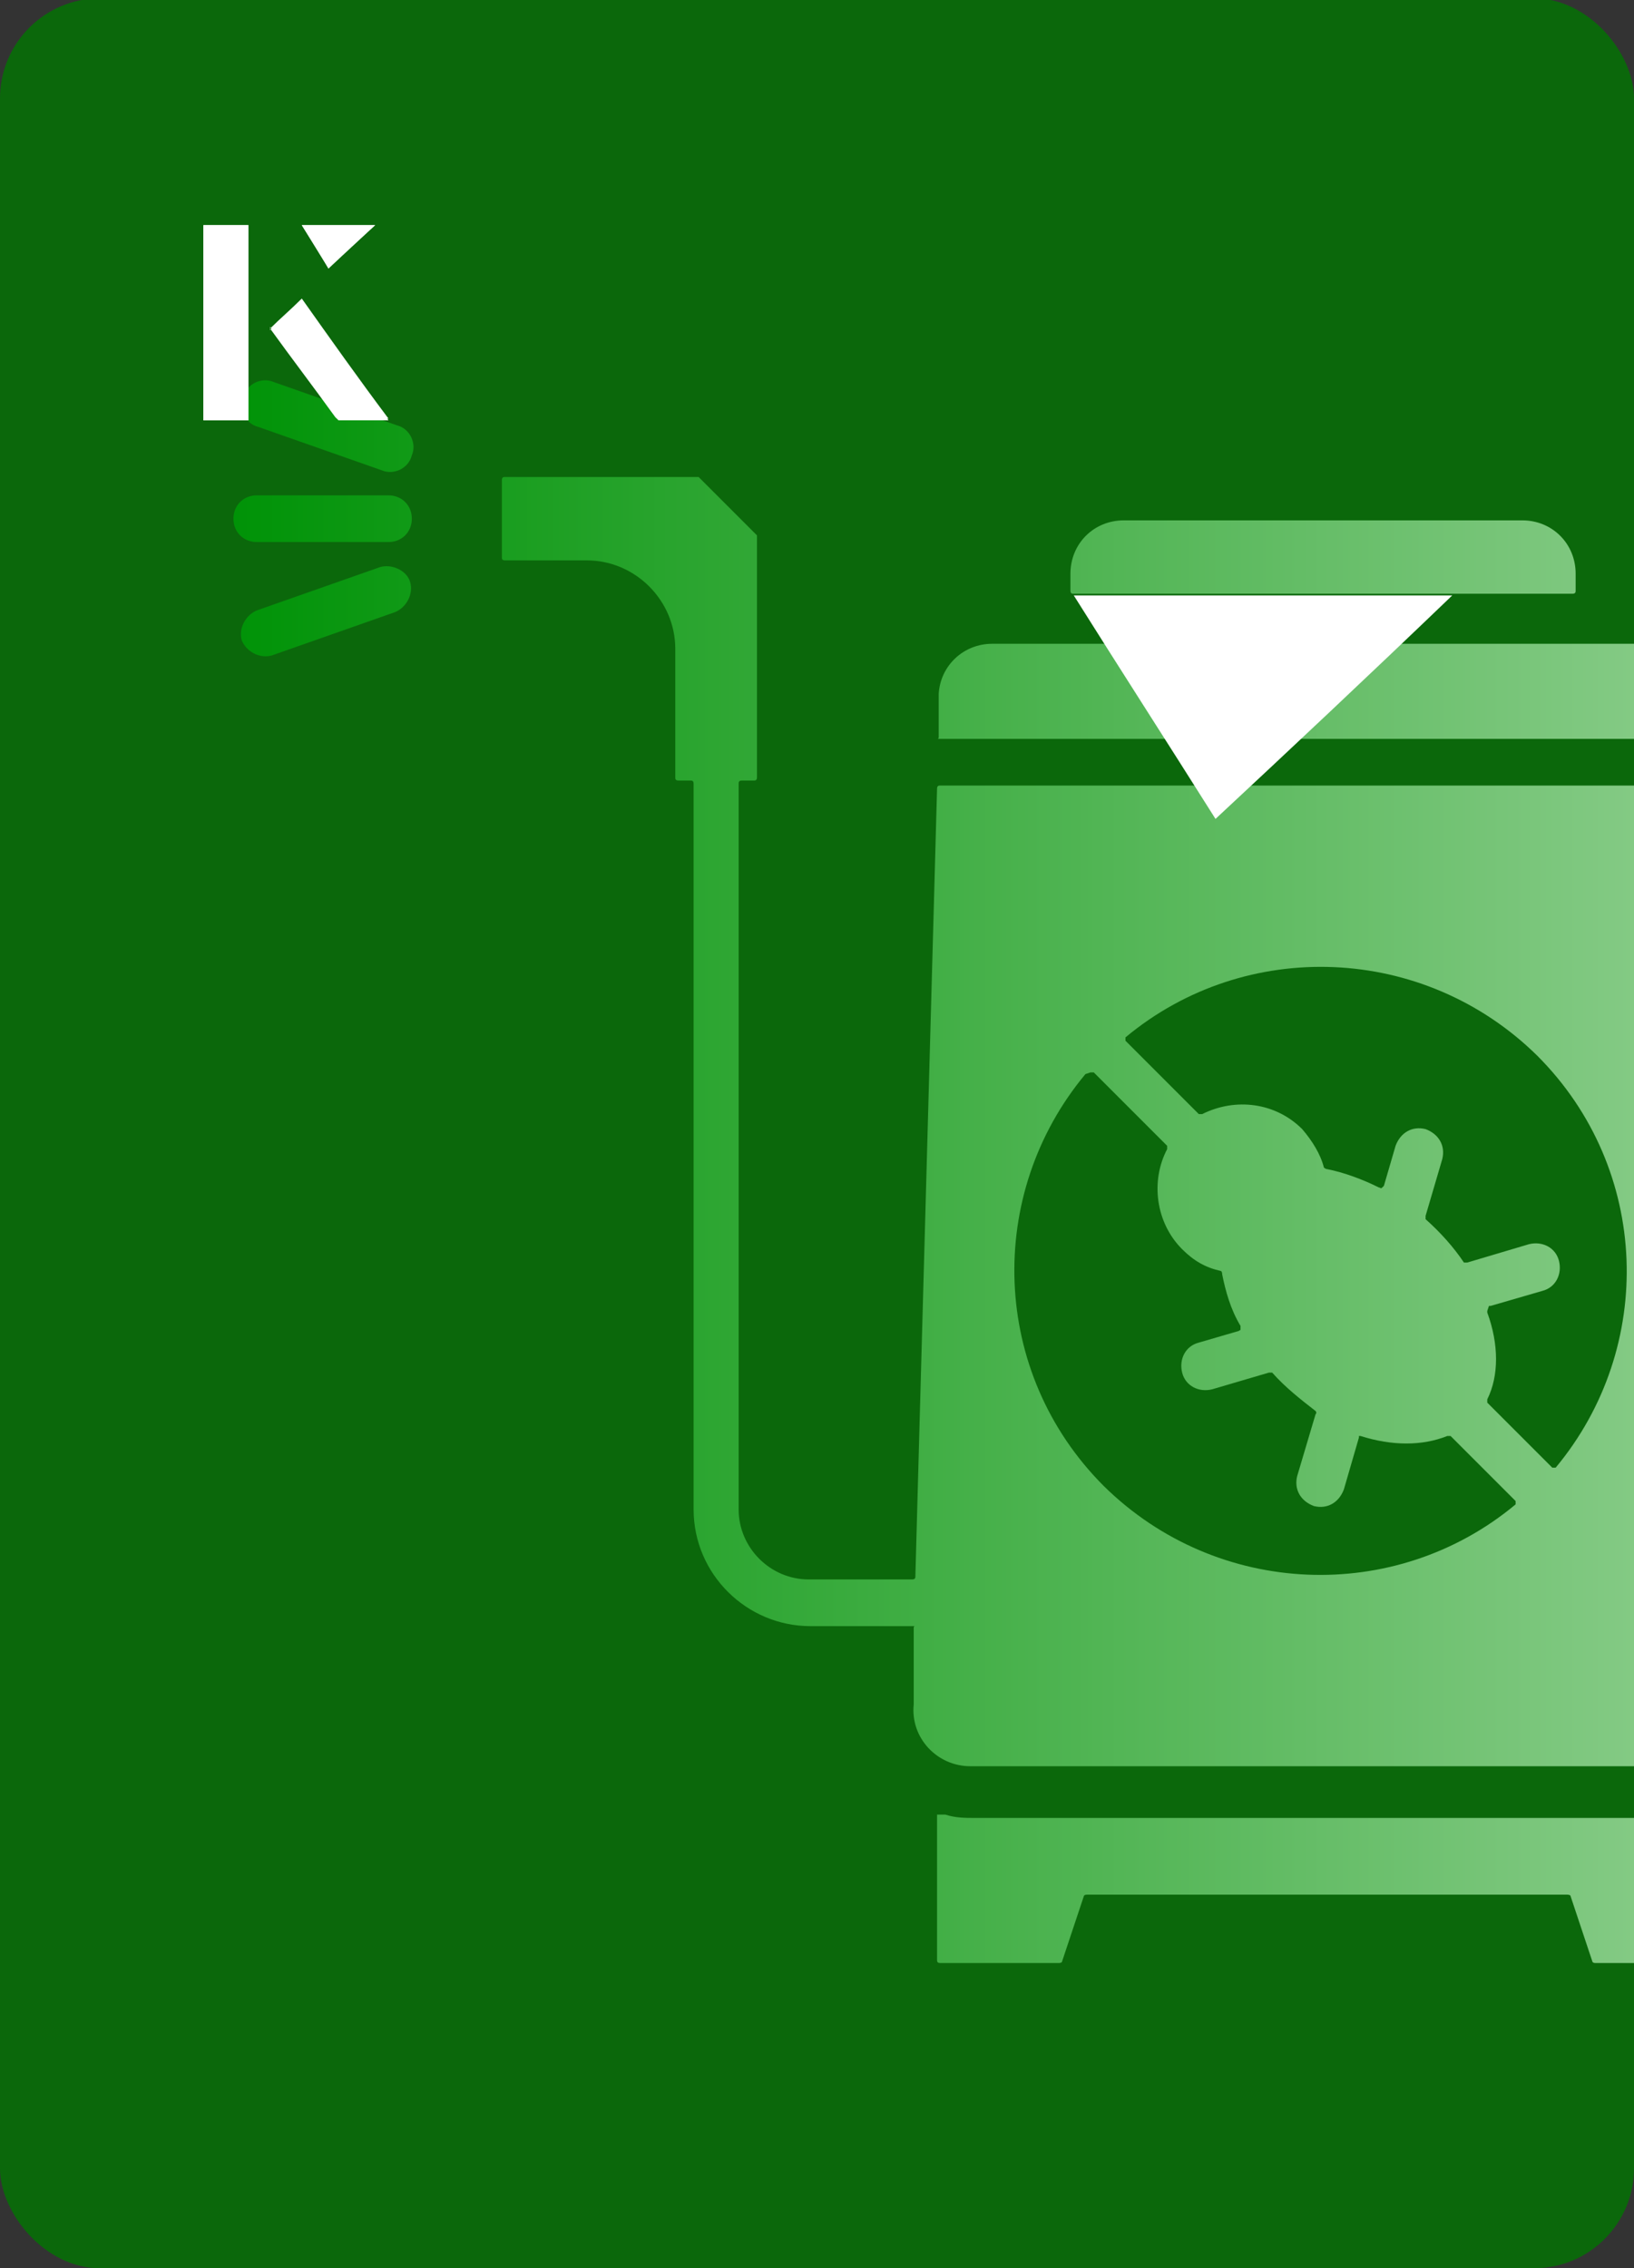
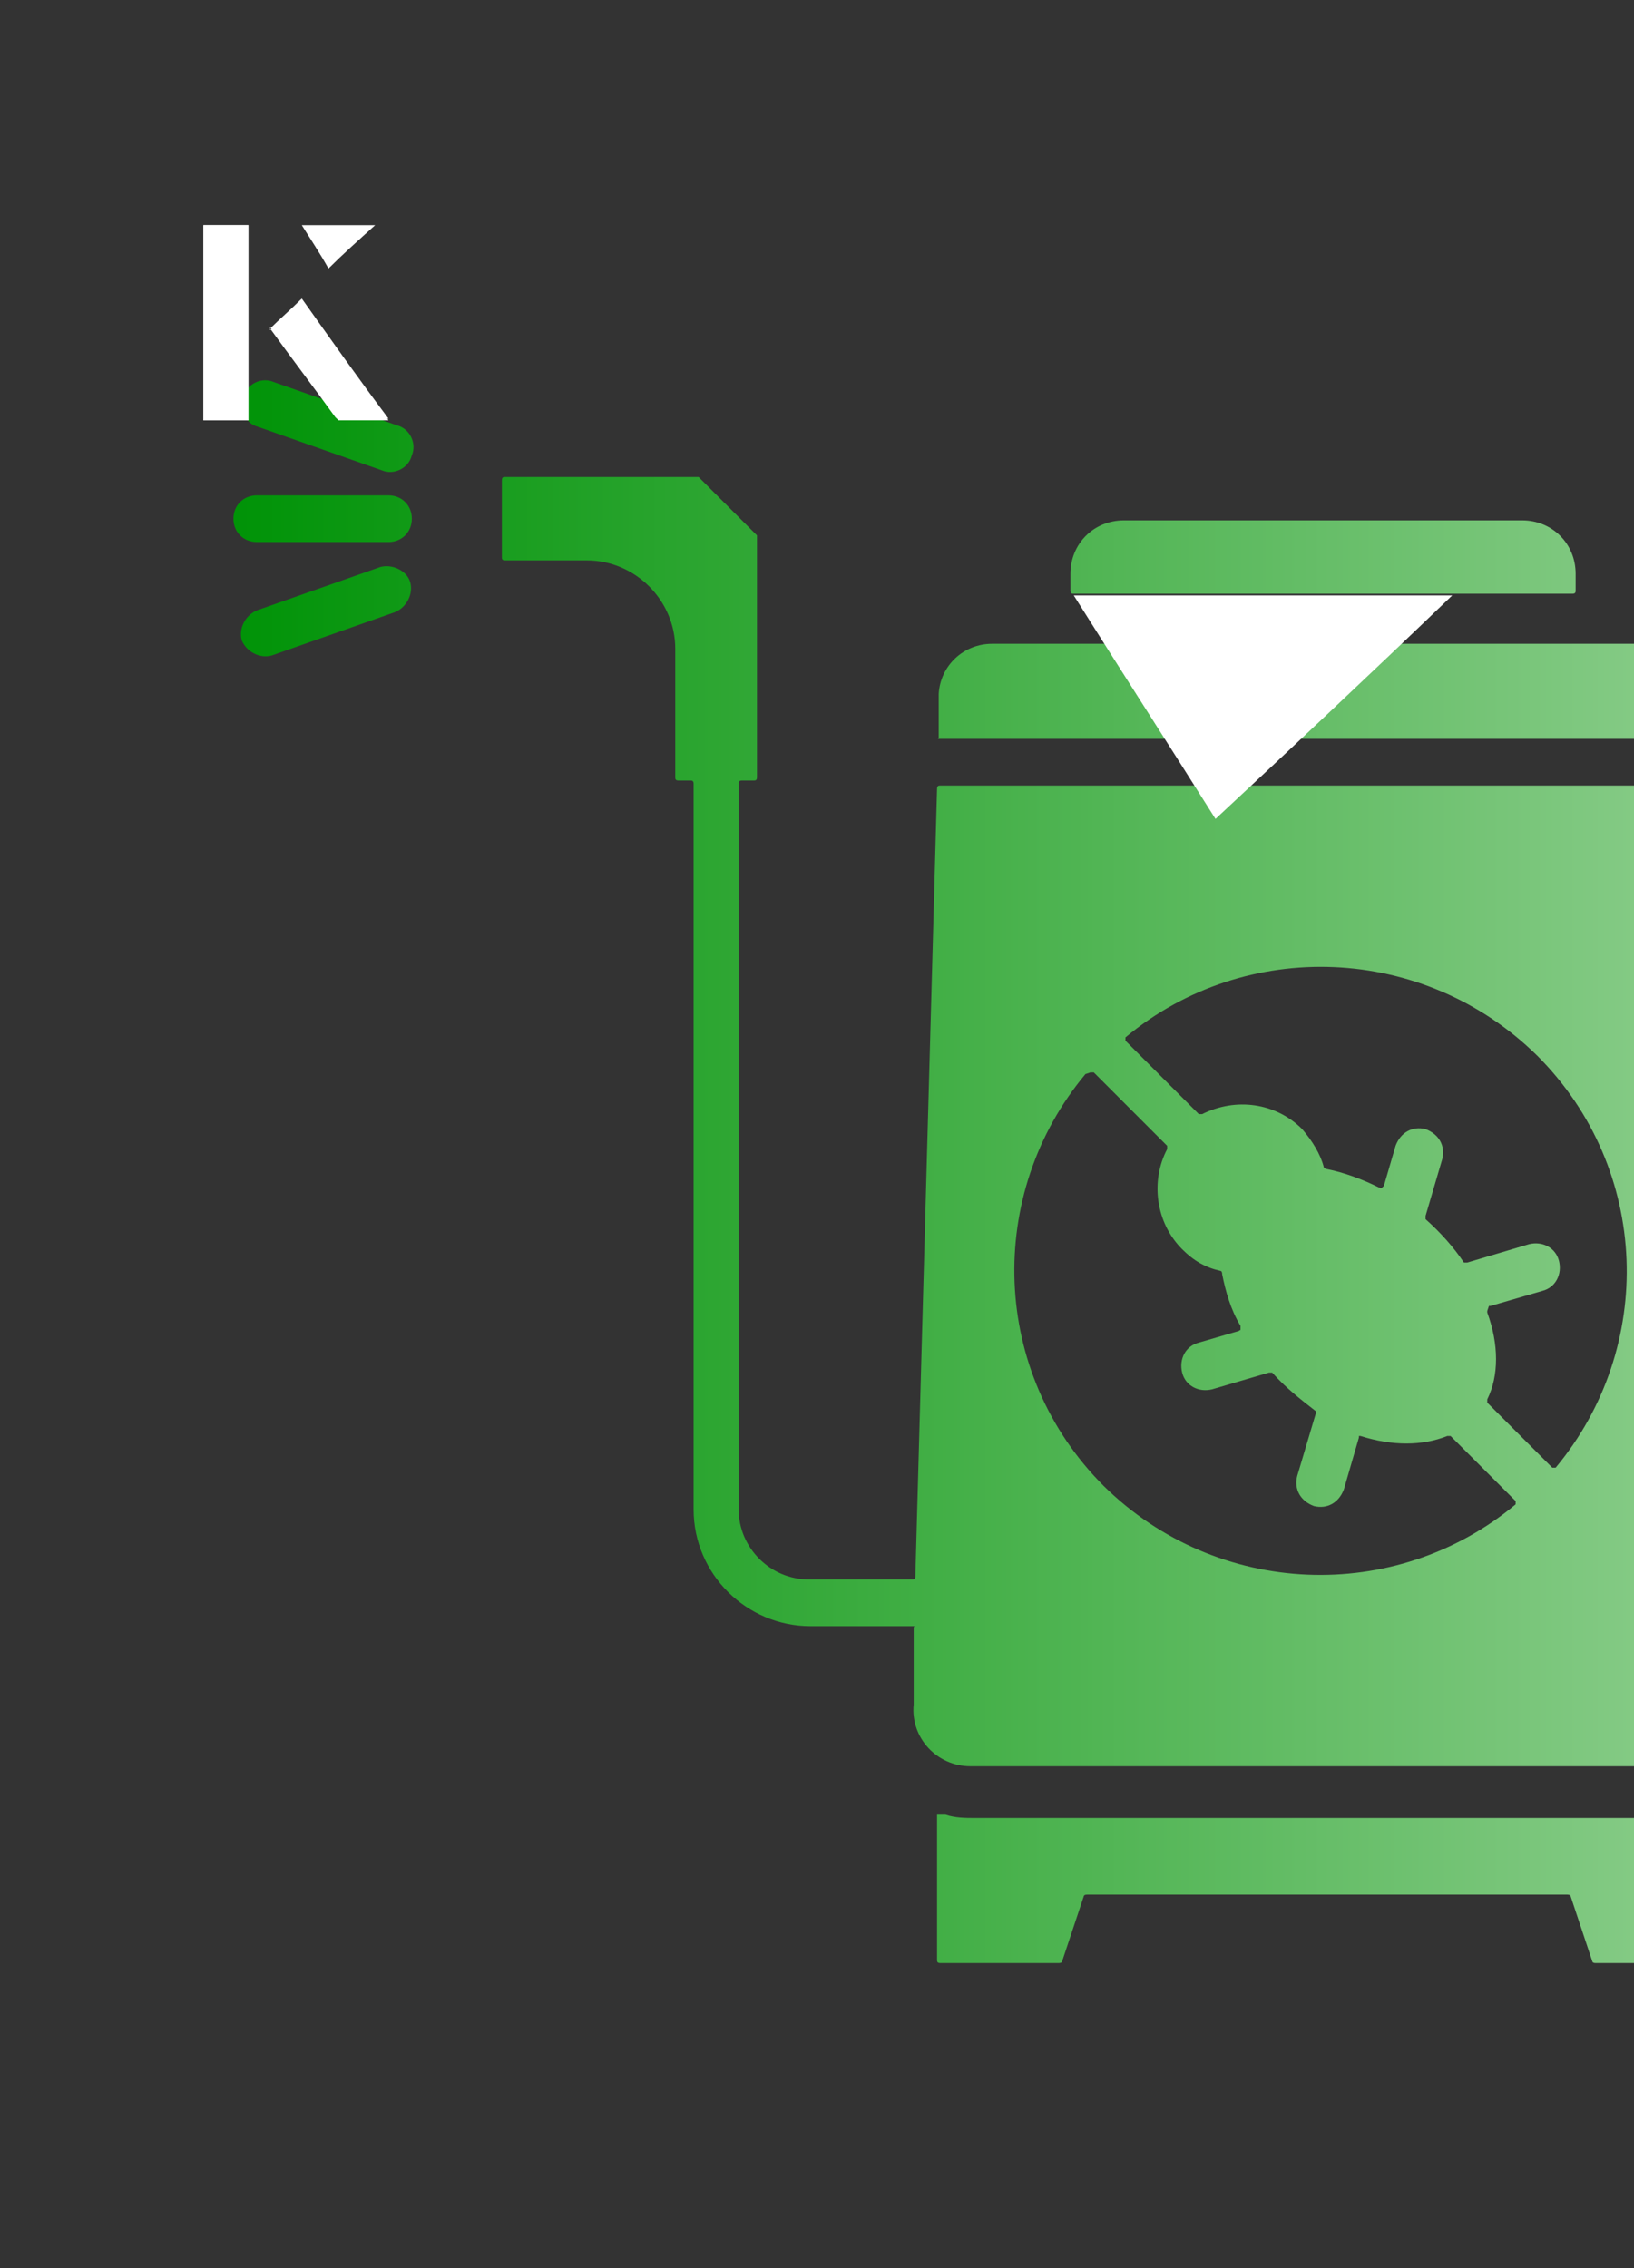
<svg xmlns="http://www.w3.org/2000/svg" id="Layer_1" viewBox="0 0 98 136">
  <rect x="0" y="0" width="98" height="136" fill="#333333" stroke="none" />
  <defs>
    <clipPath id="clippath">
      <rect x="0" y="0" width="98" height="136.1" rx="6" ry="6" transform="translate(98 136) rotate(-180)" style="fill:none;" />
    </clipPath>
    <linearGradient id="linear-gradient" x1="14" y1="70.2" x2="104.2" y2="70.2" gradientUnits="userSpaceOnUse">
      <stop offset="0" stop-color="#009307" />
      <stop offset="1" stop-color="#8dce8d" />
    </linearGradient>
  </defs>
-   <rect x="0" y="0" width="98" height="136.1" rx="6" ry="6" transform="translate(98 136) rotate(-180)" style="fill:#0b680b;" />
  <g style="clip-path:url(#clippath);">
    <path d="M100.7,106c2,0,3.6-1.6,3.6-3.7l-1.5-55c0-.1,0-.2-.2-.2h-46.2c-.1,0-.2,0-.2.2l-1.3,47.2c0,.1,0,.2-.2.2h-6.2c-2.3,0-4.2-1.9-4.2-4.2v-43.5c0-.1,0-.2.2-.2h.7c.1,0,.2,0,.2-.2v-14.4c0,0,0,0,0-.1l-3.5-3.5s0,0-.1,0h-11.5c-.1,0-.2,0-.2.2v4.6c0,.1,0,.2.2.2h4.9c2.9,0,5.3,2.4,5.3,5.3v7.7c0,.1,0,.2.2.2h.7c.1,0,.2,0,.2.2v43.5c0,3.9,3.2,7,7,7h6.1c0,0,0,0,.1,0s0,0,0,.1v4.6c-.2,2,1.4,3.7,3.4,3.7h42.5ZM14.5,38.4c.3.7,1.1,1.1,1.8.9l7.4-2.6c.7-.3,1.1-1.1.9-1.8s-1.1-1.1-1.8-.9l-7.4,2.6c-.7.3-1.1,1.1-.9,1.8ZM14,31.1c0,.8.6,1.4,1.4,1.4h7.9c.8,0,1.4-.6,1.4-1.4s-.6-1.4-1.4-1.4h-7.9c-.8,0-1.4.6-1.4,1.4ZM24.7,27.3c.3-.7-.1-1.6-.9-1.8l-7.4-2.6c-.7-.3-1.6.1-1.8.9s.1,1.6.9,1.8l7.4,2.6c.7.3,1.6-.1,1.8-.9ZM56.4,108.8c0,0-.1,0-.2,0,0,0,0,0,0,.2v8.5c0,.1,0,.2.2.2h7.1c0,0,.2,0,.2-.1l1.3-3.9c0,0,0-.1.2-.1h28.8c0,0,.2,0,.2.1l1.3,3.9c0,0,0,.1.2.1h7.1c.1,0,.2,0,.2-.2v-8.5c0,0,0-.1,0-.2s-.1,0-.2,0c-.6.2-1.2.2-1.8.2h-42.5c-.6,0-1.2,0-1.8-.2ZM94.4,35.6h-30c-.1,0-.2,0-.2-.2v-1c0-1.8,1.4-3.2,3.2-3.2h23.9c1.8,0,3.2,1.4,3.2,3.2v1c0,.1,0,.2-.2.2h0ZM56.4,44.3c0,0,0,0-.1,0s0,0,0-.1v-2.6c.1-1.7,1.5-3,3.2-3h40.1c1.7,0,3.1,1.3,3.1,3v2.6c0,0,0,0,0,.1s0,0-.1,0h-46.1ZM65.4,64.3s0,0,.1,0c0,0,.1,0,.1,0l4.4,4.4c0,0,0,.1,0,.2-1,1.9-.7,4.4.9,6,.7.7,1.4,1.1,2.3,1.3,0,0,.1,0,.1.2.2,1,.5,2.1,1.1,3.1,0,0,0,.1,0,.2s0,0-.1.1l-2.4.7c-.8.2-1.2,1-1,1.8.2.8,1,1.2,1.8,1l3.4-1c0,0,.1,0,.2,0,.8.9,1.7,1.6,2.6,2.3,0,0,.1.1,0,.2l-1.1,3.7c-.2.8.2,1.5,1,1.8.8.2,1.5-.2,1.8-1l.9-3.1c0,0,0,0,0-.1,0,0,0,0,.1,0,1.9.6,3.7.6,5.2,0,0,0,.2,0,.2,0l3.9,3.9s0,0,0,.1c0,0,0,.1,0,.1-7.2,6-17.9,5.6-24.7-1.1-6.8-6.8-7.1-17.5-1.1-24.7h0ZM89.3,78.3s0,0,.1,0l3.1-.9c.8-.2,1.2-1,1-1.8-.2-.8-1-1.2-1.8-1l-3.7,1.1c0,0-.2,0-.2,0-.6-.9-1.4-1.8-2.3-2.6,0,0,0-.1,0-.2l1-3.4c.2-.8-.2-1.5-1-1.8-.8-.2-1.5.2-1.8,1l-.7,2.4c0,0,0,0-.1.1s-.1,0-.2,0c-1-.5-2.1-.9-3.1-1.1,0,0-.1,0-.2-.1-.2-.8-.7-1.6-1.3-2.3-1.6-1.6-4-1.9-6-.9,0,0-.2,0-.2,0l-4.4-4.4s0,0,0-.1c0,0,0-.1,0-.1,7.2-6,17.9-5.6,24.7,1.1,6.8,6.8,7.1,17.5,1.1,24.7,0,0,0,0-.1,0,0,0-.1,0-.1,0l-3.9-3.9c0,0,0-.1,0-.2.7-1.4.7-3.3,0-5.2,0,0,0-.1,0-.1Z" style="fill:url(#linear-gradient);" />
  </g>
  <path d="M72.9,49.1c-2.9-4.6-5.8-9.1-8.5-13.4h22.7c-5,4.8-9.9,9.4-14.2,13.4Z" style="fill:#fff;" />
  <path d="M14.9,13.5h-2.7v11.7h2.7v-11.7ZM16.2,19.7c1.3,1.8,2.6,3.5,3.9,5.3,0,0,.2.2.2.2,1,0,1.9,0,3,0-1.8-2.5-3.5-4.8-5.2-7.2-.7.6-1.3,1.2-1.9,1.8ZM19.7,16.1c.8-.8,1.8-1.7,2.8-2.6h-4.4c.5.8,1.1,1.7,1.6,2.6Z" style="fill:#fff;" />
  <path d="M14.9,13.5v11.7h-2.7v-11.7h2.7Z" style="fill:#fff;" />
  <path d="M16.2,19.7c.6-.6,1.2-1.1,1.9-1.8,1.7,2.4,3.4,4.8,5.2,7.2-1.1,0-2,0-3,0,0,0-.2,0-.2-.2-1.3-1.8-2.6-3.5-3.9-5.3Z" style="fill:#fff;" />
-   <polygon points="19.7 16.1 18.1 13.5 22.5 13.5 19.7 16.1" style="fill:#fff;" />
</svg>